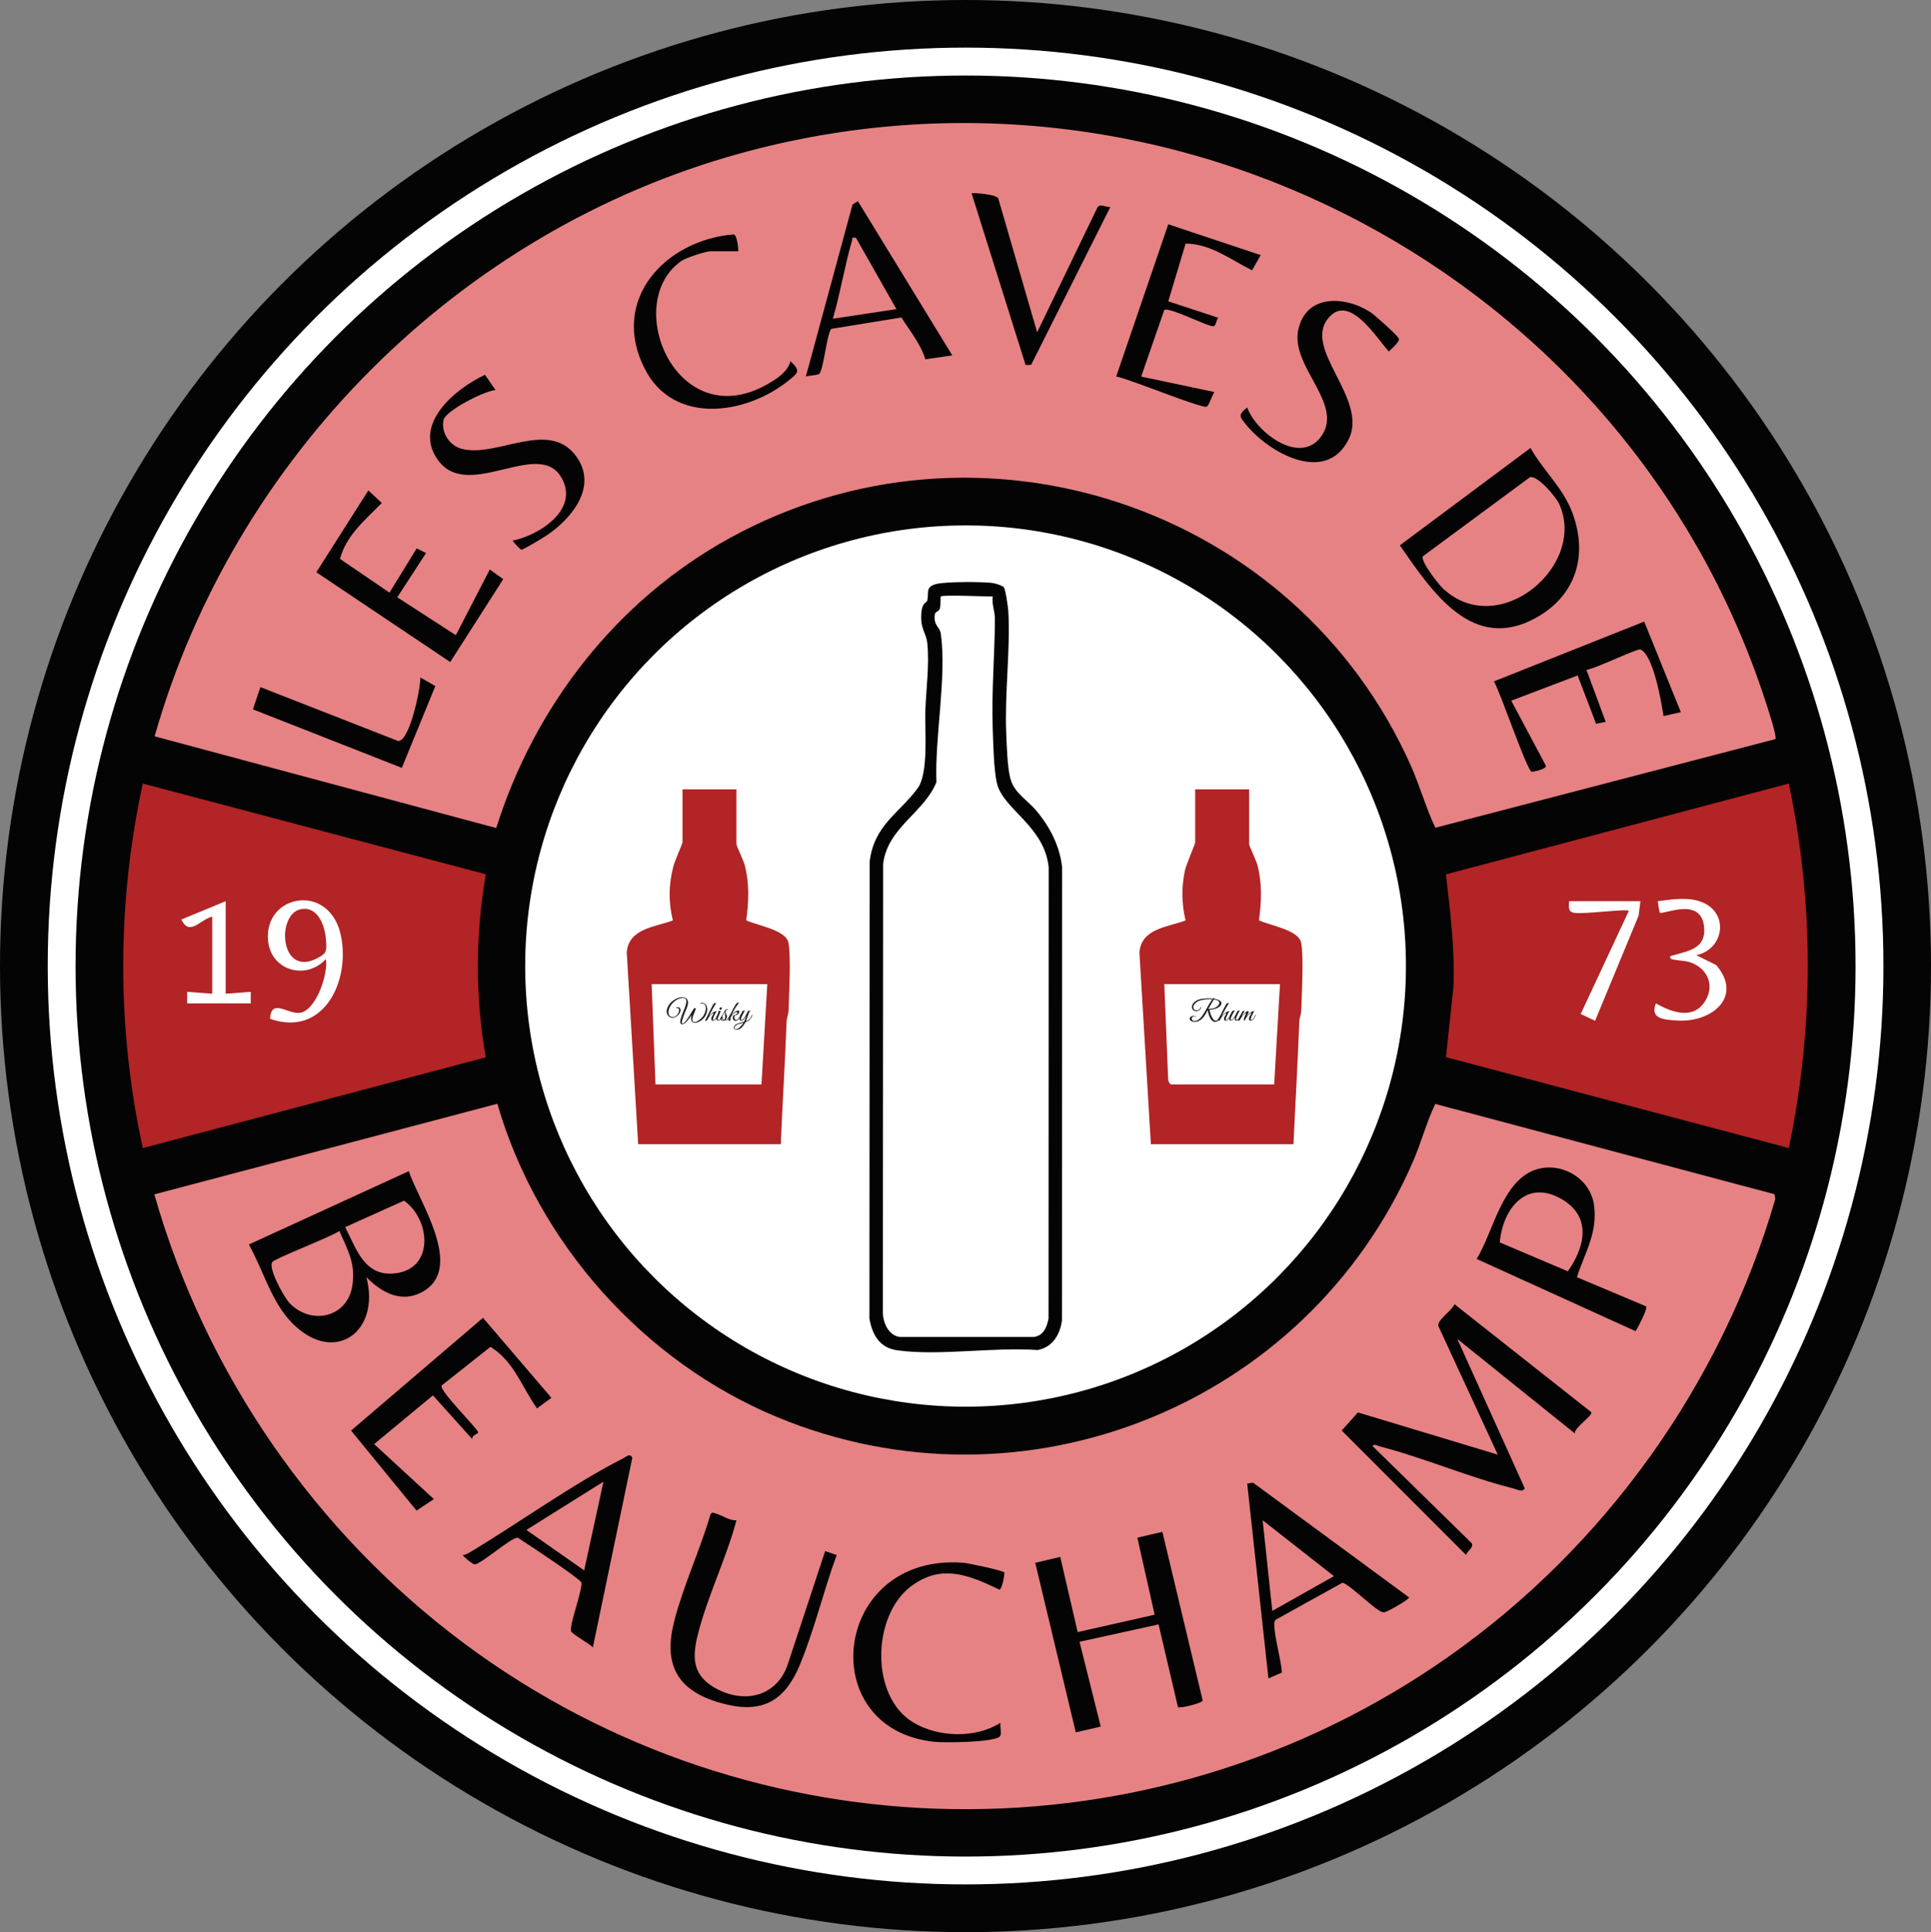
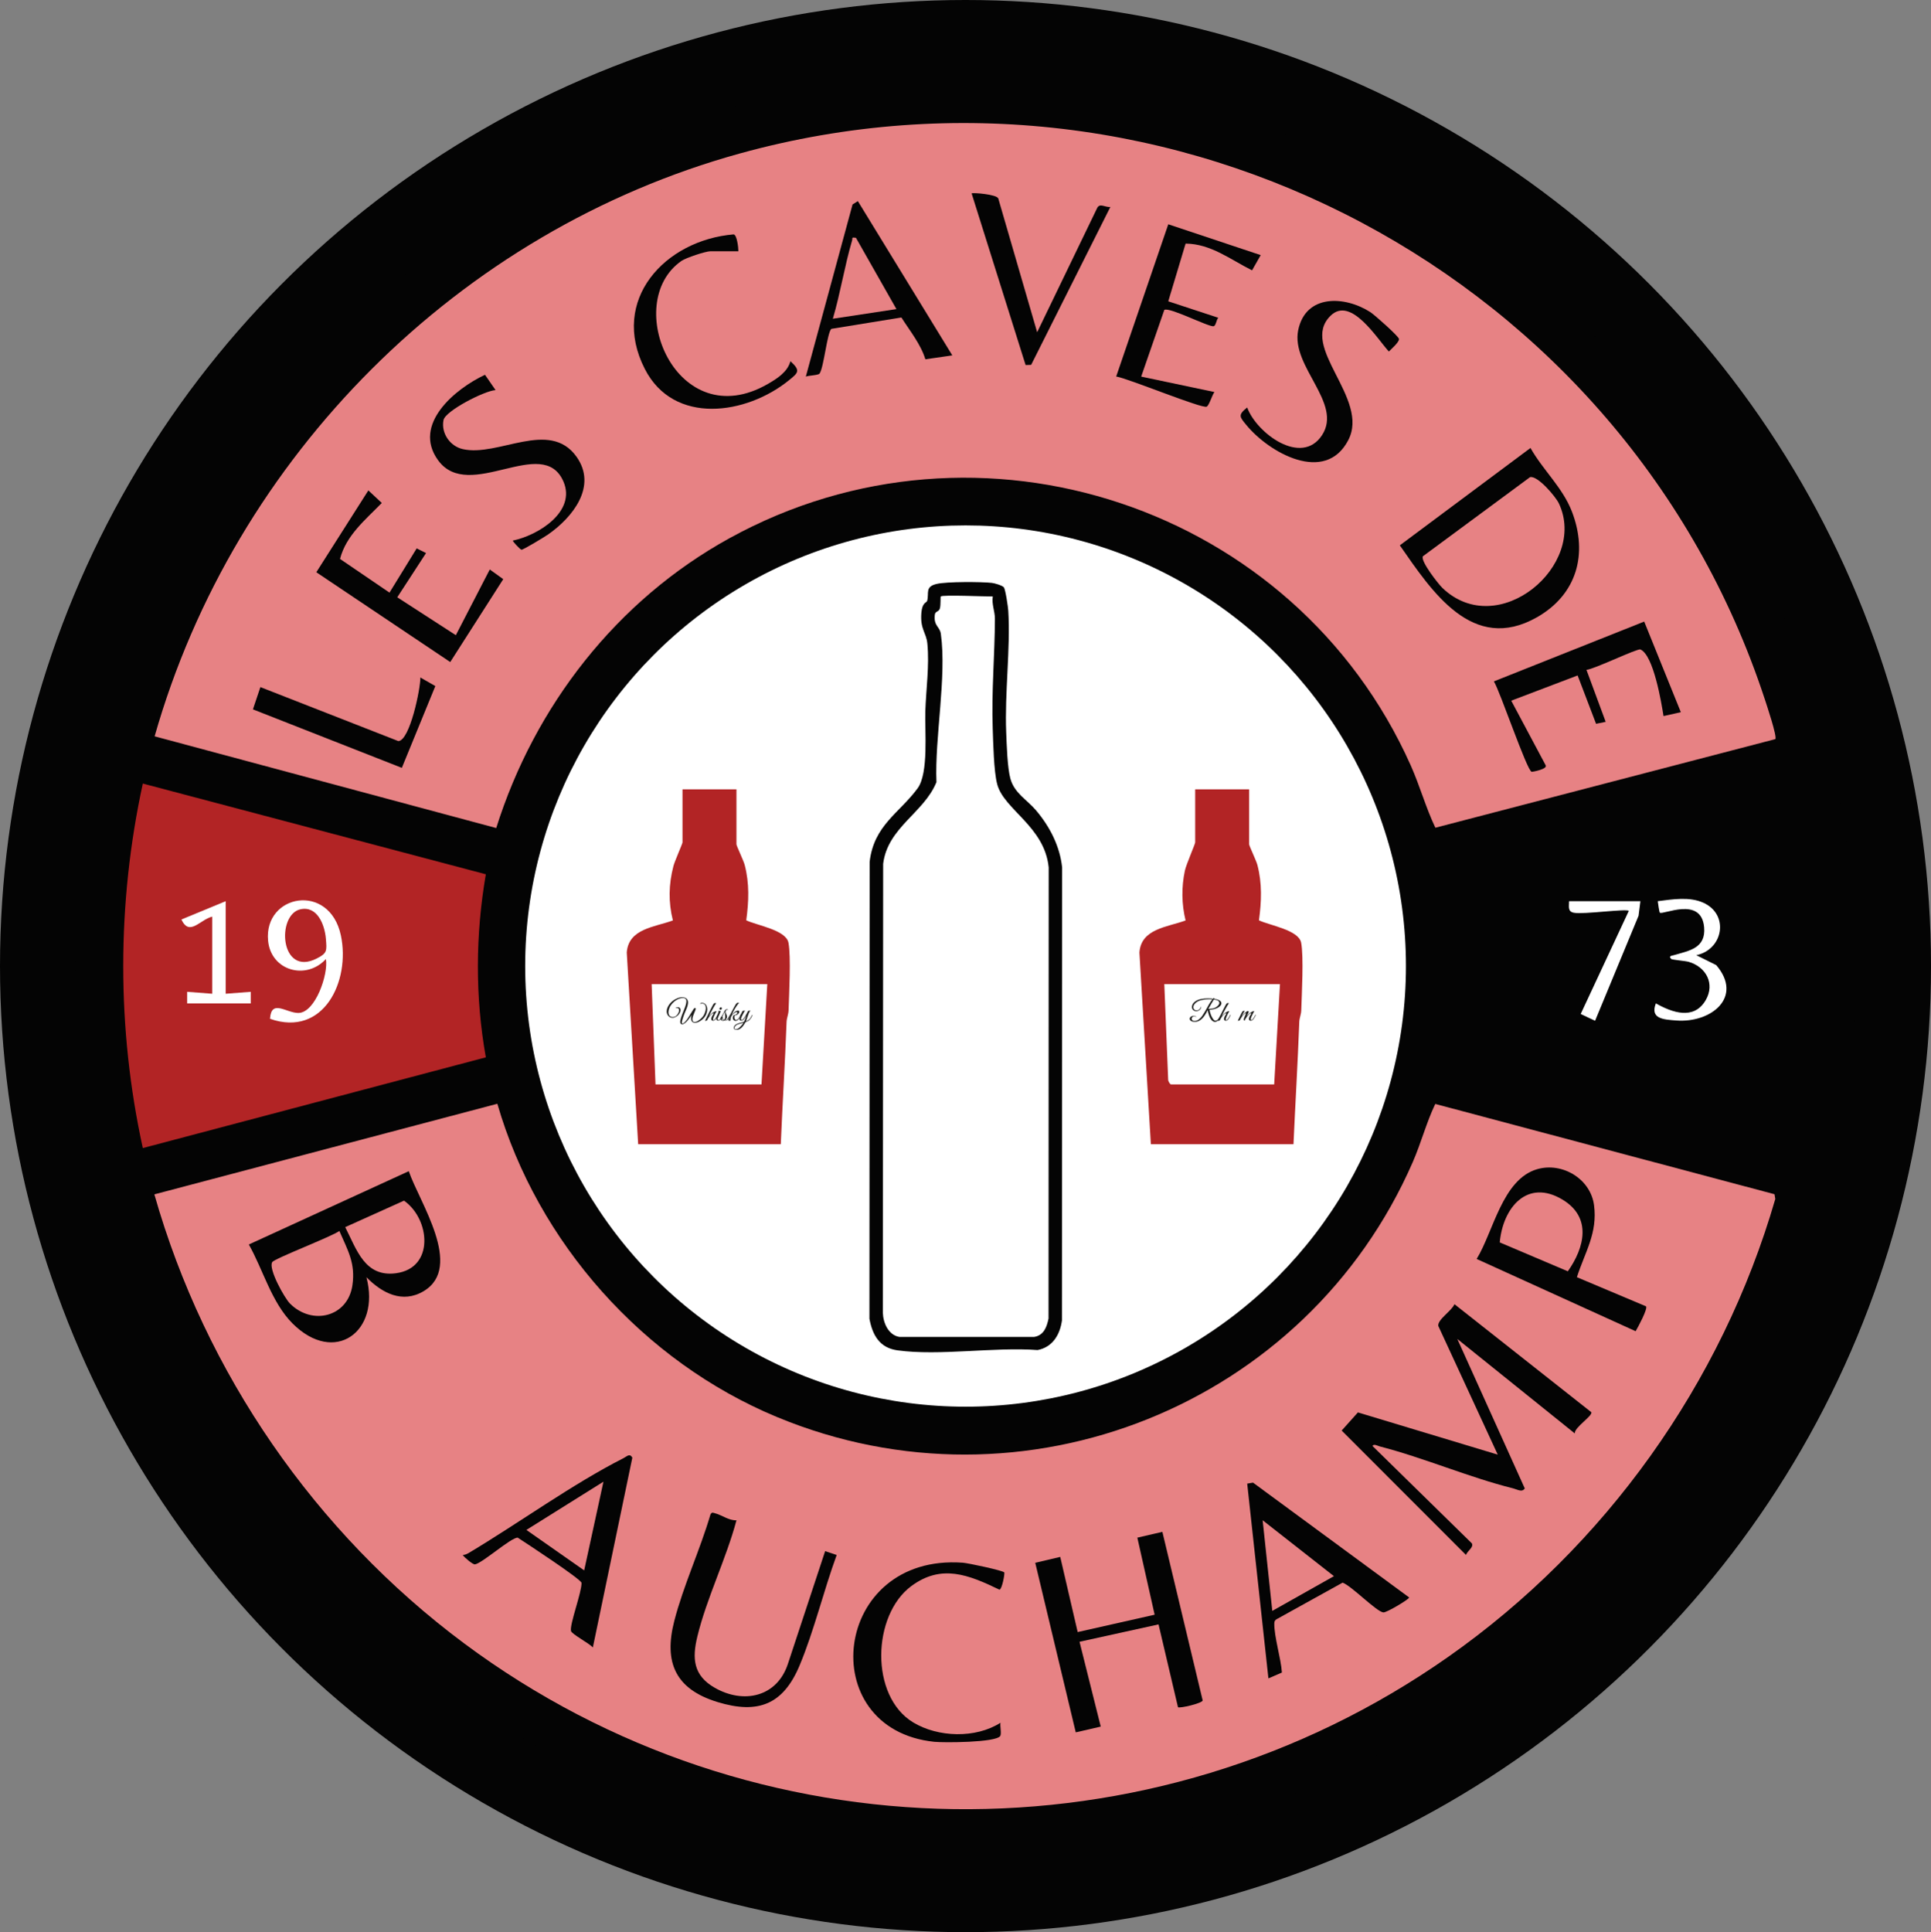
<svg xmlns="http://www.w3.org/2000/svg" id="Calque_1" data-name="Calque 1" viewBox="0 0 1001.23 1001.72">
  <rect x="0" y="0" width="1001.23" height="1001.72" fill="#808080" stroke="none" />
  <defs>
    <style>
      .cls-1 {
        fill: #040404;
      }

      .cls-2 {
        fill: #b22425;
      }

      .cls-3 {
        fill: #1d1d1b;
      }

      .cls-4 {
        fill: #fff;
      }

      .cls-5 {
        fill: #e78284;
      }
    </style>
  </defs>
  <g>
    <ellipse class="cls-1" cx="500.62" cy="500.86" rx="500.62" ry="500.86" />
-     <ellipse class="cls-4" cx="500.66" cy="500.82" rx="475.91" ry="476.14" />
    <g>
      <ellipse class="cls-1" cx="500.65" cy="500.84" rx="461.47" ry="461.69" />
      <g>
-         <path class="cls-2" d="M927.5,406.22c13.16,62.52,13.08,126.42,0,188.98l-177.75-47.12,3.86-36.38c.81-19.6-1.69-39.01-3.89-58.39l177.79-47.08Z" />
        <path class="cls-4" d="M879.55,495.22l10.33,5.14c14.19,16.6-2.64,30.07-20.7,28.71-6.68-.5-13.71-.85-10.61-8.87,8.51,4.78,19.72,8.8,25.83-1.65,5-8.56.17-17.28-8.8-19.89-1.64-.48-8.6-1.05-9.04-1.47-1.68-1.62.36-1.7,1.46-2.02,7.88-2.3,16.56-3.57,15.58-14.47-1.48-16.29-21.41-6.18-22.98-7.55-.23-.2-.97-4.92-1.06-5.94,7.69-.95,16.38-2.47,23.66.82,13.51,6.1,10.32,24.24-3.66,27.18Z" />
        <path class="cls-4" d="M850.56,467.21l-.95,7.55-22.55,54.46-7.46-3.51,24.96-53.49c-1.63-1.19-23.37,1.94-28.48.99-3.35-.62-2.49-3.26-2.5-6h36.98Z" />
      </g>
      <g>
        <path class="cls-5" d="M920.49,383.2l-176.24,45.93c-4.88-10.19-8.05-21.71-12.76-32.27-59.98-134.36-223.81-189.11-353.31-117.8-58.37,32.14-100.93,86.86-120.89,150.23l-177.12-47.55C121.53,236.5,237.95,119.8,383.64,79.56c223.66-61.79,459.15,63.27,531.34,282.71.95,2.89,6.63,19.78,5.52,20.94Z" />
        <g>
          <path class="cls-1" d="M201.95,307.24l14.1-22.93,4.85,2.42-14.92,22.93,30.37,19.65,17.6-34.07,6.98,5.02-27.48,42.97-69.44-46.56,26.98-42.42,6.97,6.5c-8.41,8.65-18.51,16.77-21.66,29.02l25.65,17.47Z" />
          <path class="cls-1" d="M871.54,369.22l-8.99,2.02c-1.11-7.08-5.19-31.6-11.98-34.53-1.53-.66-23.96,10.24-27.98,10.57l9.97,26.95-4.99,1.01-9.56-25.06-34.42,13.08,17.9,33.58c.85,1.94-6.93,3.38-7.33,3.28-2.46-.63-16.35-41.68-19.57-46.86l77.94-31.01,19,46.98Z" />
          <path class="cls-1" d="M653.68,132.27l-4.48,7.89c-11.18-5.58-21.35-13.76-34.46-13.87l-8.99,29.93,25.93,8.52c-.96.9-1.21,4.27-2.46,4.4-2.86.3-22.94-10.08-25.52-8.47l-11.99,34.57,37.98,8.01c-1.25,1.63-2.62,6.7-3.99,7.57-2.09,1.32-41.03-14.74-46.95-15.62l27.01-78.93,47.91,15.99Z" />
          <path class="cls-1" d="M256.93,202.24c-5.73.35-26,10.75-26.97,15.53-1.36,6.72,3.31,13.52,9.91,15.05,18.44,4.27,45.02-15.7,59.03,3.94,10.94,15.33-1.96,31.43-14.67,40.3-1.77,1.24-12.88,7.97-13.83,7.94-.62-.02-4.75-4.39-4.47-4.75,13.06-2.69,33.04-15.01,26.17-30.7-10.74-24.49-48.86,11.25-64.98-10.97-13.5-18.62,8.96-37.07,24.34-44.28l5.48,7.94Z" />
          <path class="cls-1" d="M690,163.6c-16.78,16.18,20.41,42.85,9.09,64.59-11.97,22.98-41.04,6.59-52.92-7.93-3.42-4.18-4.4-5.07.5-9.01,4.75,13.16,28.15,30.73,38.83,14.33,10.82-16.61-16.25-35.53-12.38-54.39s24.25-17.86,37.44-9.35c2.19,1.41,14.72,12.55,14.83,13.9.14,1.67-4.01,5.18-5.25,6.5-6.06-6.56-19.58-28.81-30.14-18.64Z" />
          <path class="cls-1" d="M382.85,130.26h-14.49c-2.48,0-12.68,3.39-15,4.99-31.48,21.86-2.39,91.02,44.78,63.8,4.75-2.74,10.19-6.16,11.7-11.8,5.41,4.96,4.02,5.99-.68,9.82-22.03,17.95-59.79,23.6-74.82-5.79-18.31-35.78,10.45-66.78,46.07-69.77,1.73.33,2.44,6.86,2.44,8.74Z" />
          <path class="cls-1" d="M537.77,172.25l31.1-64.38c1.37-2.84,4.25-.21,6.87-.6l-41.08,81.88-2.88.1-27.99-88.98c.53-.49,13.13.46,13.83,2.65l20.15,69.33Z" />
          <path class="cls-1" d="M135.02,356.23l71.51,27.98c5.99-.21,11.53-27.3,11.43-32.97l7.76,4.45-17.37,42.4-77.21-30.33,3.87-11.53Z" />
          <g>
            <path class="cls-1" d="M793.57,232.25c6.48,11.5,16.68,20.5,21.49,33.01,8.44,21.95,2.54,43.02-18.17,54.77-33.42,18.97-54.52-13.56-71.07-37.3l67.75-50.48Z" />
            <path class="cls-5" d="M747.97,304.89c-2.08-1.98-11.59-14.06-10.2-16.49l55.54-41.01c3.85-1.07,13.31,10.04,14.99,13.62,15.07,32.07-31.45,71.42-60.34,43.87Z" />
          </g>
          <g>
            <path class="cls-1" d="M444.8,104.27l48.98,79.98-13.97,2.02c-2.43-7.9-8.03-14.72-12.44-21.68l-36.31,5.9c-2.18,1.86-3.9,20.07-6.11,23.18-.64.9-5.57.96-7.12,1.57l24.22-89.24,2.75-1.73Z" />
            <path class="cls-5" d="M443.8,123.27l21,36.98-32.97,5c3.92-13.29,6.06-27.25,9.96-40.53.43-1.45-.57-1.75,2.01-1.45Z" />
          </g>
        </g>
      </g>
      <g>
        <ellipse class="cls-4" cx="500.65" cy="500.84" rx="228.34" ry="228.45" />
        <g>
          <path class="cls-1" d="M520.5,304.5c.84,1.05,2.18,10.15,2.3,12.19,1.18,19.64-1.91,42.54-1.08,63.07.26,6.41.6,18.11,2.15,23.84,2.08,7.67,8.62,10.94,13.39,16.6,7.08,8.4,12.28,18.45,13.46,29.52l-.09,234.84c-1.03,7.43-4.85,13.87-12.62,15.37-22.51-1.69-50.79,3.13-72.63.15-9.31-1.27-13-7.89-14.58-16.41l.11-236.86c2.22-19.03,15.43-25.25,24.87-38.11,5.8-7.9,3.68-29.66,4.01-39.98.37-11.38,2.16-23.57,1.05-35.07-.56-5.79-3.81-7.36-3.1-15.98.45-5.52,2.71-5.11,3-6.17,1.11-4.04-1.31-7.34,5-8.79,5.19-1.19,22.85-1.15,28.54-.52,1.45.16,5.43,1.32,6.21,2.29Z" />
          <path class="cls-4" d="M514.77,309.23c-.65,3.97,1.1,7.69,1.09,11.5-.06,18.85-1.82,37.99-1.13,57.03.27,7.61.54,21.89,2.29,28.71,3.39,13.24,24.62,21.96,26.73,43.25l-.08,233.87c-.9,4.39-2.44,8.74-7.47,9.53h-69.84c-5.64-.89-8.41-7.16-8.59-12.4l.15-232.9c2.37-18.93,21.22-26.42,27.63-42.34-.93-23.17,5.38-54.45,2.29-76.81-.55-3.97-3.83-4.04-3.13-9.98.23-1.97,2.1-1.32,2.65-3.34.47-1.73.21-5.9.42-6.12.93-.98,23.78.09,26.99,0Z" />
        </g>
        <g>
          <path class="cls-2" d="M381.85,409.22v28.5c0,.8,3.66,8.37,4.28,10.72,2.49,9.51,2.14,19.03.8,28.69,5.47,2.64,20.62,4.98,21.89,11.61,1.37,7.22.32,26.62.06,35.01-.06,2.13-.96,4.05-1.03,5.97-.79,21.19-2.13,42.31-3.01,63.48h-73.95l-5.91-99.35c.88-12.47,14.52-13.18,23.91-16.65-2.4-9.61-2.18-18.66.28-28.19.66-2.54,4.71-11.61,4.71-12.29v-27.5h27.98Z" />
          <polygon class="cls-4" points="397.84 510.21 394.84 562.2 339.88 562.2 337.88 510.21 397.84 510.21" />
        </g>
        <g>
          <path class="cls-2" d="M647.69,409.22v28.5c0,.8,3.66,8.37,4.28,10.72,2.49,9.51,2.14,19.03.8,28.69,5.47,2.64,20.62,4.98,21.89,11.61,1.37,7.22.32,26.62.06,35.01-.06,2.13-.96,4.05-1.03,5.97-.79,21.19-2.06,42.32-3.01,63.48h-73.95l-5.93-99.33c.83-12.47,14.59-13.2,23.93-16.66-2.07-8.53-2.18-17.27-.36-25.83.69-3.24,5.34-13.75,5.34-14.65v-27.5h27.98Z" />
          <path class="cls-4" d="M663.67,510.21l-3,51.99h-53.47c-.56,0-1.53-1.68-1.5-2.5l-2-49.49h59.96Z" />
        </g>
      </g>
      <g>
        <path class="cls-5" d="M257.87,572.24c20.88,72.04,75.7,133.66,145,162.41,127.85,53.03,274.55-6.02,329.62-132.09,4.34-9.93,7.13-20.7,11.71-30.23l175.89,46.81.41,2.45c-27.73,95.68-88.23,180.28-169.57,237.39-153.57,107.83-359.87,105.03-510.31-7-77.12-57.42-134.23-140.06-160.59-232.77l177.84-46.97Z" />
        <g>
          <path class="cls-1" d="M816.56,743.17l-60.93-48.99,34.97,77.47c-1.34,2.25-3.91.52-5.99,0-22.95-5.72-46.16-15.83-69.19-21.76-1.03-.26-3.13-1.53-3.77-.23l51.53,50.5c1.04,2.07-2.23,3.73-3.06,5.99l-64.45-64.49,8.42-9.4,72.51,21.89-30.84-66.73c-.47-3.31,6.91-7.73,8.39-11.26l70.95,55.99c.81,1.94-8.9,7.9-8.55,11Z" />
          <path class="cls-1" d="M610.79,885.08l-10.08-42.92-40.97,9.01,11,43.97-12.95,2.99-21.01-87.91,12.96-3.05,9.04,38.97,39.91-9-8.97-39.95,12.98-3.01,20.9,87.42c-.39,1.52-11.87,4.16-12.81,3.5Z" />
          <path class="cls-1" d="M381.86,788.18c-5.3,19.91-15.46,40.34-20.27,60.2-2.77,11.45-2.13,20.24,8.95,26.6,15.05,8.65,32.48,4.81,38.06-12.56l19.24-58.25,5.99,2.01c-6.78,18.49-11.67,39.17-19.23,57.24-8.46,20.21-21.41,25.46-42.52,19.01-21.86-6.67-28.01-20.51-22.47-42.03,4.73-18.39,13.4-36.92,18.76-55.23.8-1.42,1.35-.87,2.5-.58,3.23.79,7.12,3.82,10.98,3.59Z" />
-           <path class="cls-1" d="M229.03,718.28c-1.71,2.48,19,22.59,18.9,24.4-.04.67-3.65,1.54-3,3.49l-20.46-22.74-30.48,25.25,30.96,28.51-8.97,5.98-33.95-41.49,68.41-58.47,35.46,41.48-7.48,5.48c-7.89-11.1-11.94-24.47-24.13-31.9l-25.26,20.02Z" />
          <path class="cls-1" d="M520.73,815.22c.32.44-1.1,8.65-2.49,8.94-15.93-7.65-30.04-13.53-45.77-1.83-20.26,15.06-21.52,57.02,1.01,70.64,12.94,7.82,32.42,8.4,45.28.18-.32,1.74.62,5.69-.13,6.86-2.19,3.43-29.34,3.53-34.21,3.02-62.91-6.58-52.8-97.8,14.85-92.85,2.66.2,20.7,4,21.47,5.05Z" />
          <g>
            <path class="cls-1" d="M211.95,607.19c5.3,15.77,28.69,49.67,7.72,62.2-11.05,6.6-21.62.95-29.68-7.21,7.44,28.24-16.54,45.82-38.38,23.89-10.81-10.85-15.18-27.75-22.59-40.87l82.94-38.01Z" />
            <path class="cls-5" d="M150.35,675.83c-2.84-2.84-11.35-18.1-9.2-21.5,1.19-1.88,30.7-13.16,34.81-16.14,4.33,9.99,8.47,16.72,6.75,28.23-2.45,16.43-20.88,20.9-32.36,9.41Z" />
            <path class="cls-5" d="M178.98,636.21l30.5-13.74c13.61,9.59,15.87,34.93-4.09,37.62-16.26,2.19-20.41-12.19-26.4-23.89Z" />
          </g>
          <g>
            <path class="cls-1" d="M817.61,662.15l35.88,15.12c.94,1.34-4.24,10.92-5.41,12.89l-82.43-37.46c8.68-14.09,13.31-41.33,31.41-46.55,12.99-3.75,27.64,5.01,29.45,18.63,1.93,14.57-4.69,24.3-8.88,37.37Z" />
            <path class="cls-5" d="M777.63,644.13c1.6-17.9,14.18-33.32,32.65-22.13,15.21,9.22,11.3,24.85,2.65,37.1l-35.3-14.98Z" />
          </g>
          <g>
            <path class="cls-1" d="M730.63,828.17c.5.68-11.65,7.94-13.34,7.78-3.55-.34-16.44-13.72-21.14-15.44l-33.86,18.76c-1.04.49-1.53,1.1-1.56,2.29-.14,6.91,3.46,18.17,3.94,25.56l-6.99,3.03-11-100.97,3.02-.52,80.94,59.52Z" />
            <polygon class="cls-5" points="691.65 817.15 659.69 835.16 654.69 788.17 691.65 817.15" />
          </g>
          <g>
            <path class="cls-1" d="M239.94,806.18c1.22-.03,2.3-.57,3.32-1.18,25.73-15.37,53.79-35.73,79.96-48.99,1.93-.98,3.23-2.71,4.65-.3l-20.48,98.43c-1.58-2.04-10.92-6.88-11.32-8.56-.81-3.37,5.58-20.02,5.45-24.96-.33-2-29.01-20.8-33.1-23.44-3.62.01-18.32,13.26-22.17,13.86-1.05.16-5.51-3.58-6.31-4.86Z" />
            <polygon class="cls-5" points="302.89 814.16 272.93 793.18 312.89 768.17 302.89 814.16" />
          </g>
        </g>
      </g>
      <g>
        <path class="cls-2" d="M251.91,453.25c-5.4,31.32-5.61,63.6,0,94.92l-177.86,47.04c-13.58-61.98-13.49-126.97,0-188.98l177.85,47.03Z" />
        <path class="cls-4" d="M117.02,467.21v47.99l12.99-1v6s-32.97,0-32.97,0v-6s12.99,1,12.99,1v-39.99c-6.49,1.66-11.79,10.41-15.97,1.5l22.97-9.5Z" />
        <g>
          <path class="cls-4" d="M140,528.2c.63-10.4,8.37-3.06,14.64-3.04,8.9.03,15.72-20.35,14.33-27.95-10.16,11.12-28.47,6.16-29.97-9.5-2.31-24.05,31.82-30.51,37.74-2.76,5.02,23.54-8.83,52.99-36.74,43.25Z" />
          <path class="cls-2" d="M155.71,471.43c8.78-2.01,12.68,8.05,13.26,15.29.5,6.21.74,7.43-4.75,10.21-19.06,9.67-21-22.64-8.51-25.51Z" />
        </g>
      </g>
    </g>
  </g>
  <g>
    <path class="cls-3" d="M359,528.46c0,.95.39,1.43,1.16,1.43.72,0,1.61-.43,2.68-1.28,1.16-.92,1.96-1.89,2.39-2.92.49-1.15.74-2.14.74-2.95s-.16-1.42-.49-1.83c-.33-.41-.78-.62-1.35-.62-.13,0-.27.01-.41.03-.24.06-.42.09-.53.09s-.17-.03-.17-.09c0-.09.09-.18.28-.26.18-.08.33-.12.42-.12h.44c.57,0,1.1.23,1.57.68.48.45.78,1.11.92,1.98.03.21.05.43.05.65,0,.74-.18,1.58-.53,2.53-.49,1.24-1.34,2.3-2.53,3.17-1.2.87-2.3,1.31-3.3,1.31s-1.68-.48-1.92-1.44c-.07-.25-.11-.59-.11-1.02s.11-.99.32-1.68c-.54.9-1.24,1.88-2.11,2.93-.47.56-.95,1.03-1.44,1.4-.52.39-.96.59-1.32.59-.71,0-1.07-.43-1.07-1.29,0-1.01.66-3.08,1.97-6.2.82-1.98,1.23-3.47,1.23-4.47,0-.64-.19-1.08-.58-1.33-.39-.25-.84-.37-1.38-.37-.23,0-.47.03-.72.08-1.78.36-3.35,1.32-4.72,2.87-.68.78-1.15,1.53-1.41,2.25s-.41,1.25-.44,1.59c-.04.35-.05.63-.05.86s.04.48.13.77c.09.29.23.56.44.81.39.45.94.68,1.64.68,1.16,0,2.08-.61,2.77-1.82.35-.62.53-1.18.53-1.68,0-.82-.37-1.23-1.1-1.23-.12,0-.27.02-.45.04-.18.03-.27.01-.26-.06,0-.07.14-.15.41-.23.26-.08.52-.12.78-.12.52,0,.9.2,1.14.6.15.25.23.55.23.89s-.1.74-.29,1.19c-.51,1.17-1.43,2.04-2.75,2.59-.35.15-.68.23-.98.23-.98,0-1.76-.35-2.35-1.05-.41-.48-.67-1.1-.78-1.86-.02-.15-.03-.31-.03-.47,0-.64.16-1.34.49-2.08.33-.75.77-1.44,1.33-2.08.56-.64,1.17-1.18,1.83-1.61.66-.43,1.36-.79,2.09-1.08.76-.29,1.47-.44,2.12-.44s1.24.1,1.77.3c.96.42,1.44,1.23,1.44,2.42,0,.98-.34,2.24-1.01,3.76-.46,1.03-.9,2.14-1.32,3.32-.6,1.68-.9,2.78-.9,3.29,0,.36.12.54.38.54.13,0,.29-.06.47-.18.54-.32,1.13-.93,1.77-1.82s1.31-1.93,2-3.11,1.18-1.98,1.47-2.38.54-.6.75-.6c.05,0,.1,0,.15.03.13.07.2.21.2.41s-.03.38-.08.54c-.06.16-.31.8-.77,1.92-.46,1.12-.72,1.85-.77,2.21s-.08.62-.08.8Z" />
    <path class="cls-3" d="M369.66,528.49c0,.28.1.42.3.42.47,0,1.14-.88,2-2.65.07-.14.13-.2.19-.17.06.03.08.07.08.12s-.06.19-.17.43c-.12.24-.23.46-.35.68-.12.22-.28.5-.5.85-.46.7-.95,1.05-1.47,1.05-.34,0-.61-.14-.81-.42-.09-.13-.13-.31-.13-.53s.05-.5.15-.82c.1-.32.38-.84.83-1.56.11-.18.17-.32.17-.43s-.08-.16-.26-.16-.5.23-.98.68c-.72.66-1.42,1.65-2.11,2.98-.07.15-.25.23-.56.23-.27.02-.44.05-.51.09,1.9-3.96,3.28-6.72,4.14-8.29.19-.35.36-.6.5-.74.14-.14.32-.21.52-.21.05,0,.16.01.32.04.16.03.28.03.36.02-.3.31-.84,1.17-1.62,2.58-.78,1.41-1.52,2.84-2.23,4.29.47-.59.89-1.05,1.27-1.38s.83-.64,1.38-.94c.54-.3.94-.44,1.19-.44.06,0,.12,0,.17.03-1.23,2.17-1.85,3.58-1.85,4.26Z" />
    <path class="cls-3" d="M372.56,528.84c.19,0,.39-.09.6-.29.37-.37.84-1.13,1.41-2.27.07-.15.14-.2.21-.14.02.02.03.05.03.1s-.04.16-.12.33c-.08.18-.15.33-.22.47-.07.14-.19.37-.38.68s-.35.56-.5.73c-.41.47-.8.71-1.17.71s-.63-.11-.79-.33c-.16-.22-.24-.47-.24-.74s.06-.57.2-.89l.96-2.45c.02-.06.03-.14.03-.24s-.06-.23-.18-.39l.83-.02c.23,0,.37.04.41.13.04.08,0,.22-.09.4l-1.2,2.81c-.17.37-.26.69-.26.95,0,.29.16.44.47.44ZM374.04,523.32c-.14.12-.3.18-.47.18s-.31-.06-.41-.18c-.1-.12-.14-.27-.12-.44.03-.17.12-.32.26-.44.14-.12.3-.18.47-.18s.31.06.41.18c.11.12.14.27.11.44-.03.17-.12.32-.26.44Z" />
    <path class="cls-3" d="M375.89,528.88c.13.02.22.03.27.03.4,0,.8-.24,1.19-.71.21-.26.59-.92,1.13-1.97.02-.05.05-.08.11-.08.09,0,.13.03.13.11,0,.02-.02.08-.07.17-.04.1-.09.19-.13.29-.04.1-.11.23-.2.41-.09.18-.17.33-.23.44-.07.11-.15.25-.25.41-.1.16-.2.29-.3.38l-.32.33c-.17.17-.37.29-.6.36-.37.12-.73.13-1.08.03-.23.1-.44.15-.62.15-.71,0-1.14-.28-1.29-.84-.03-.13-.04-.29-.04-.47s.06-.36.19-.53c.13-.17.26-.26.4-.27.51-.97.95-1.85,1.31-2.63.4-.85.87-1.28,1.4-1.28.14,0,.28.03.41.1.13.07.19.14.15.22s-.11.1-.22.04c-.11-.05-.21-.08-.29-.08s-.15.02-.21.05c-.34.16-.51.51-.51,1.04,0,.28.04.51.12.69.08.18.17.38.27.59.23.52.35.95.35,1.28s-.1.66-.32.98c-.21.32-.46.58-.75.78ZM374.25,528.37c0,.06,0,.13.01.2.08.27.27.41.56.41.12,0,.22-.02.3-.06-.37-.23-.57-.61-.6-1.13-.18.18-.27.38-.27.59ZM375.38,528.78c.44-.34.66-.89.66-1.65,0-.31-.04-.74-.11-1.28-.07-.54-.11-.91-.11-1.1s0-.32.02-.39c-.76,1.52-1.23,2.45-1.41,2.78.21,0,.32.15.32.45,0,.59.21.99.63,1.19Z" />
    <path class="cls-3" d="M382.32,525.11c0-.27-.14-.41-.41-.41-.4,0-.87.23-1.39.68-.53.46-.97.94-1.32,1.44-.15.29-.27.66-.37,1.1-.1.44-.14.75-.14.92s.03.28.09.33h-.95c-.15,0-.19-.13-.11-.4s.18-.55.31-.86c.13-.31.29-.67.49-1.08.2-.41.34-.71.43-.92-.82,1.55-1.35,2.45-1.59,2.68-.1.09-.15.06-.15-.09,0-.03,0-.06.03-.11.35-.46,1.05-1.71,2.1-3.76s1.78-3.38,2.2-4.02c.34-.49.67-.74.99-.74h.09s.1.02.26.04c.17.03.29.04.37.02-.37.28-.88.92-1.53,1.93-.65,1.01-1.17,1.89-1.55,2.65-.38.76-.64,1.33-.77,1.72.91-1.13,1.73-1.83,2.45-2.1.34-.11.61-.17.81-.17.44,0,.66.19.66.56,0,.12-.02.26-.08.41-.14.38-.43.72-.86,1.03s-.92.48-1.44.53c-.12.28-.18.54-.18.77s.02.45.08.64c.12.48.35.78.68.89.07.02.14.03.21.03.28,0,.61-.18.99-.53.31-.34.72-1.03,1.22-2.06.07-.13.12-.17.17-.13.04.04.06.09.06.13s-.08.24-.23.59c-.15.35-.36.74-.63,1.16-.57.86-1.2,1.29-1.89,1.29-.42,0-.75-.12-.98-.36-.33-.34-.5-.79-.5-1.34,0-.28.08-.57.23-.86.15-.29.33-.45.53-.47h.09c.35,0,.69-.14,1.03-.41.34-.27.5-.52.5-.74Z" />
    <path class="cls-3" d="M381.83,533.92c-.44,0-.78-.09-1.02-.28-.24-.19-.36-.41-.36-.67s.08-.56.23-.89c.26-.51.73-.92,1.41-1.23.51-.24,1.19-.46,2.03-.67.84-.21,1.38-.34,1.62-.41.36-.63.79-1.76,1.29-3.38-.58,1.02-1.07,1.74-1.46,2.15-.39.41-.79.62-1.19.62-.54,0-.86-.23-.95-.68-.04-.07-.05-.18-.03-.32.02-.14.03-.24.04-.3,0-.06.04-.16.1-.29.06-.14.1-.23.12-.29.11-.23.21-.41.29-.54-.16,0-.21-.08-.14-.24l.27-.53c.34-.65.62-1.2.84-1.65.1-.21.3-.32.59-.32h.92s-.07.06-.15.12c-.18.12-.32.26-.41.42-.36.62-.81,1.51-1.35,2.66-.22.47-.33.82-.33,1.04s.04.38.11.47.18.14.31.14c.19,0,.46-.2.8-.6.71-.83,1.5-2.14,2.36-3.93.11-.21.31-.32.59-.32h.81c-.26.18-.47.41-.62.68s-.31.65-.49,1.12c-.18.47-.4,1.1-.66,1.88-.27.78-.47,1.37-.61,1.76.94-.28,1.66-.78,2.17-1.49.22-.31.54-.86.95-1.65.07-.14.13-.2.19-.17.06.03.08.07.08.12s-.08.24-.25.58-.33.65-.5.93c-.17.29-.39.58-.66.88-.27.3-.57.54-.9.71-.33.18-.77.36-1.32.56-.77,1.4-1.55,2.44-2.33,3.1-.73.6-1.52.9-2.38.9ZM380.96,532.43c-.11.22-.17.42-.17.61s.07.33.21.43.32.15.53.15c.58,0,1.2-.3,1.86-.89.66-.6,1.24-1.24,1.74-1.92l.33-.56c-1.65.43-2.7.74-3.13.93-.64.28-1.1.7-1.38,1.25Z" />
  </g>
  <g>
    <path class="cls-3" d="M631.53,529.05c-.45.49-.97.74-1.56.74s-1.15-.28-1.69-.85c-.54-.57-.99-1.38-1.35-2.43-.36-1.05-.61-2-.75-2.83-.32.64-.57,1.13-.75,1.47-.18.34-.45.76-.8,1.29s-.72.99-1.1,1.41c-1.18,1.27-2.52,1.91-4.02,1.91-1.35,0-2.2-.37-2.53-1.1-.08-.17-.12-.37-.12-.59s.12-.47.35-.73c.37-.41.88-.62,1.53-.62.44,0,.91.09,1.4.26.13.05.18.11.15.17s-.16.05-.39-.04-.51-.14-.83-.14-.61.13-.84.38c-.24.25-.35.51-.35.78,0,.12.02.25.08.39.2.52.67.78,1.41.78.82,0,1.55-.25,2.18-.74.36-.28.69-.57.98-.86.29-.29.6-.68.93-1.17.52-.75.96-1.45,1.33-2.1.37-.65.76-1.35,1.19-2.12.43-.77.74-1.33.94-1.68.64-1.09,1.23-1.93,1.76-2.51-.56-.05-1.12-.08-1.68-.08-1.28,0-2.56.13-3.83.4-1.27.27-2.27.7-3.02,1.32-.93.77-1.4,1.59-1.4,2.47,0,.42.15.79.45,1.12s.71.49,1.22.49c.62,0,1.14-.22,1.55-.66.41-.44.63-.79.65-1.05,0-.13.04-.2.09-.2.08,0,.12.08.11.23-.07.48-.27.89-.59,1.22-.56.58-1.23.87-2.01.87-.59,0-1.11-.2-1.54-.6-.44-.4-.65-.94-.65-1.61,0-.99.48-1.88,1.45-2.67.97-.79,2.24-1.3,3.81-1.53,1.12-.16,2.16-.24,3.11-.24s1.82.06,2.62.17c.26-.28.44-.42.54-.42.06,0,.09.05.09.14s-.03.21-.08.35c.74.12,1.24.22,1.49.29,1.5.44,2.25,1.12,2.25,2.05,0,.59-.37,1.18-1.1,1.76-.92.71-2.16,1.19-3.7,1.44-.44.07-.9.12-1.38.14.32,1.77.88,3.27,1.67,4.48.27.41.52.71.74.89.23.19.47.28.73.28.36,0,.74-.2,1.15-.6.41-.4.87-1.13,1.41-2.2.08-.15.16-.23.24-.23s.08.08.01.23c-.58,1.3-1.1,2.2-1.55,2.69ZM632.23,519.93c0-.08-.01-.16-.03-.24-.11-.56-.56-.96-1.34-1.2-.24-.07-.73-.17-1.47-.29-.18.31-.62,1.04-1.32,2.18s-1.22,2.05-1.56,2.72c.22-.04.54-.08.97-.11.43-.03.73-.06.92-.08,1.14-.14,2.12-.59,2.92-1.34.61-.56.92-1.11.92-1.64Z" />
    <path class="cls-3" d="M635.53,528.49c0,.28.1.42.3.42.47,0,1.14-.88,2-2.65.07-.14.13-.2.19-.17.06.03.08.07.08.12s-.06.19-.17.43c-.12.24-.23.46-.35.68-.12.22-.28.5-.5.85-.46.7-.95,1.05-1.47,1.05-.34,0-.61-.14-.81-.42-.09-.13-.13-.31-.13-.53s.05-.5.15-.82c.1-.32.38-.84.83-1.56.11-.18.17-.32.17-.43s-.08-.16-.26-.16-.5.23-.98.68c-.72.66-1.42,1.65-2.11,2.98-.07.15-.25.23-.56.23-.27.02-.44.05-.51.09,1.9-3.96,3.28-6.72,4.14-8.29.19-.35.36-.6.5-.74.14-.14.32-.21.52-.21.05,0,.16.01.32.04.16.03.28.03.36.02-.3.31-.84,1.17-1.62,2.58-.78,1.41-1.52,2.84-2.23,4.29.47-.59.89-1.05,1.27-1.38s.83-.64,1.38-.94c.54-.3.94-.44,1.19-.44.06,0,.12,0,.17.03-1.23,2.17-1.85,3.58-1.85,4.26Z" />
-     <path class="cls-3" d="M637.32,528.29c0-.43.19-.95.56-1.56-.16,0-.21-.08-.14-.24l.27-.53c.34-.65.62-1.2.84-1.65.1-.21.3-.32.59-.32h.92c-.36.26-.72.76-1.09,1.51-.37.75-.65,1.33-.85,1.76-.2.43-.3.75-.3.97s.04.38.11.47.18.14.31.14c.19,0,.46-.2.8-.6.53-.62,1.28-1.93,2.24-3.93.11-.21.31-.32.59-.32h.81c-.22.17-.39.35-.52.53-.13.18-.3.5-.52.96-.6,1.2-.94,2-1.01,2.39-.03.14-.05.27-.05.39,0,.32.11.49.33.51.54,0,1.21-.84,2-2.51.06-.14.12-.2.18-.17.06.03.09.07.09.12s-.04.17-.13.35c-.09.18-.18.36-.26.53s-.22.4-.39.7c-.18.3-.34.53-.49.7-.39.44-.77.66-1.15.66s-.63-.17-.77-.5c-.06-.15-.09-.34-.09-.57s.05-.52.15-.86c-.73,1.28-1.41,1.92-2.03,1.92-.54,0-.86-.23-.95-.68-.03-.05-.04-.11-.04-.18Z" />
    <path class="cls-3" d="M650.33,524.23c-1.22,2.18-1.83,3.58-1.83,4.21,0,.28.09.42.29.42.24,0,.52-.18.83-.54.47-.57.88-1.26,1.23-2.06.06-.14.12-.2.18-.17.06.03.09.07.09.12s-.05.18-.15.38c-.1.2-.18.36-.24.48-.06.12-.19.35-.4.69-.21.34-.38.59-.53.75-.15.16-.33.32-.56.47s-.48.23-.77.23-.53-.14-.73-.42c-.09-.13-.14-.31-.14-.53s.05-.5.15-.82c.1-.32.38-.84.83-1.56.11-.18.17-.32.17-.43s-.08-.16-.25-.16-.46.2-.9.6c-.43.4-.88.94-1.36,1.62-.48.68-.76,1.23-.85,1.64-.17,0-.3-.07-.38-.21-.08-.14-.12-.26-.12-.36,0-.41.28-1.19.83-2.35.18-.38.28-.64.29-.77s0-.21-.05-.21-.11.01-.19.05c-.18.09-.46.31-.83.66-.7.64-1.39,1.62-2.08,2.93-.05.11-.11.18-.19.2-.08.03-.22.04-.44.05s-.37.04-.44.08c.18-.35.5-1.01.95-1.97.81-1.72,1.35-2.72,1.62-2.98.12-.12.29-.18.5-.18.04,0,.14.02.31.04.17.03.29.04.37.02-.37.2-.98,1.14-1.82,2.83.47-.58.81-.96,1.02-1.14.21-.18.36-.32.46-.41.1-.09.18-.16.23-.21s.14-.12.24-.22c.11-.1.19-.17.24-.21.05-.04.13-.11.23-.19.1-.08.18-.13.23-.16.06-.02.13-.07.23-.13.1-.06.17-.09.21-.09s.11-.01.19-.04.14-.02.17.02c.2.08.3.21.3.38,0,.15-.17.54-.51,1.16s-.56,1.03-.66,1.23c.44-.55.86-1,1.26-1.36s.88-.68,1.42-.98c.55-.3.95-.45,1.2-.45.06,0,.11,0,.15.03Z" />
  </g>
</svg>